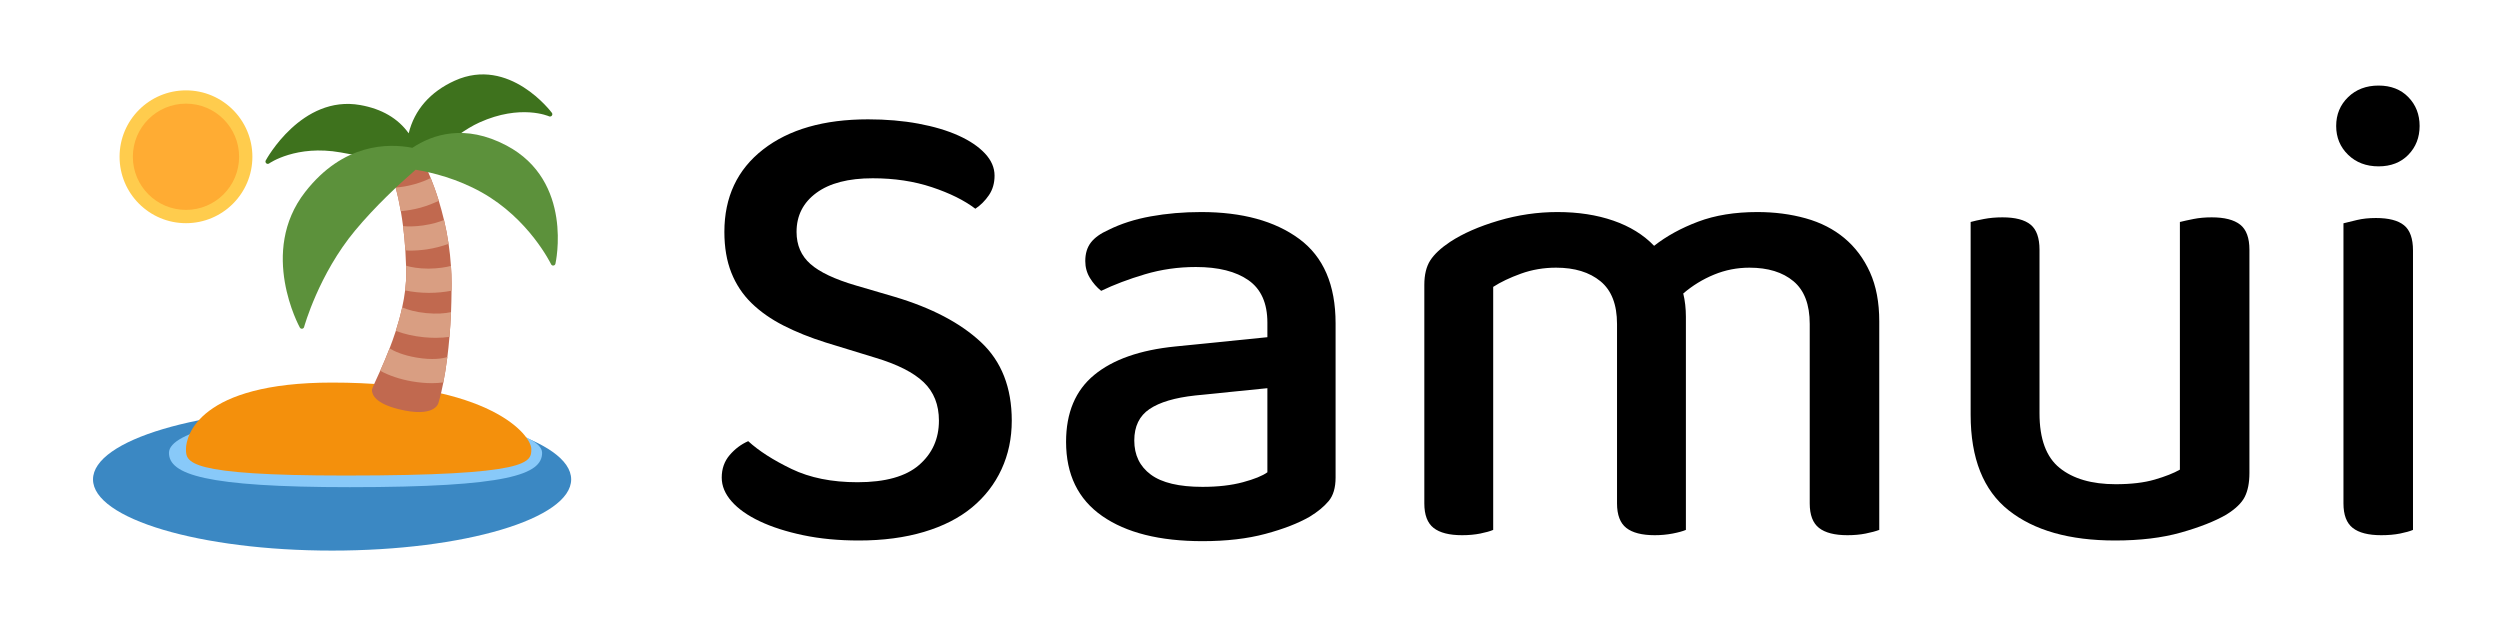
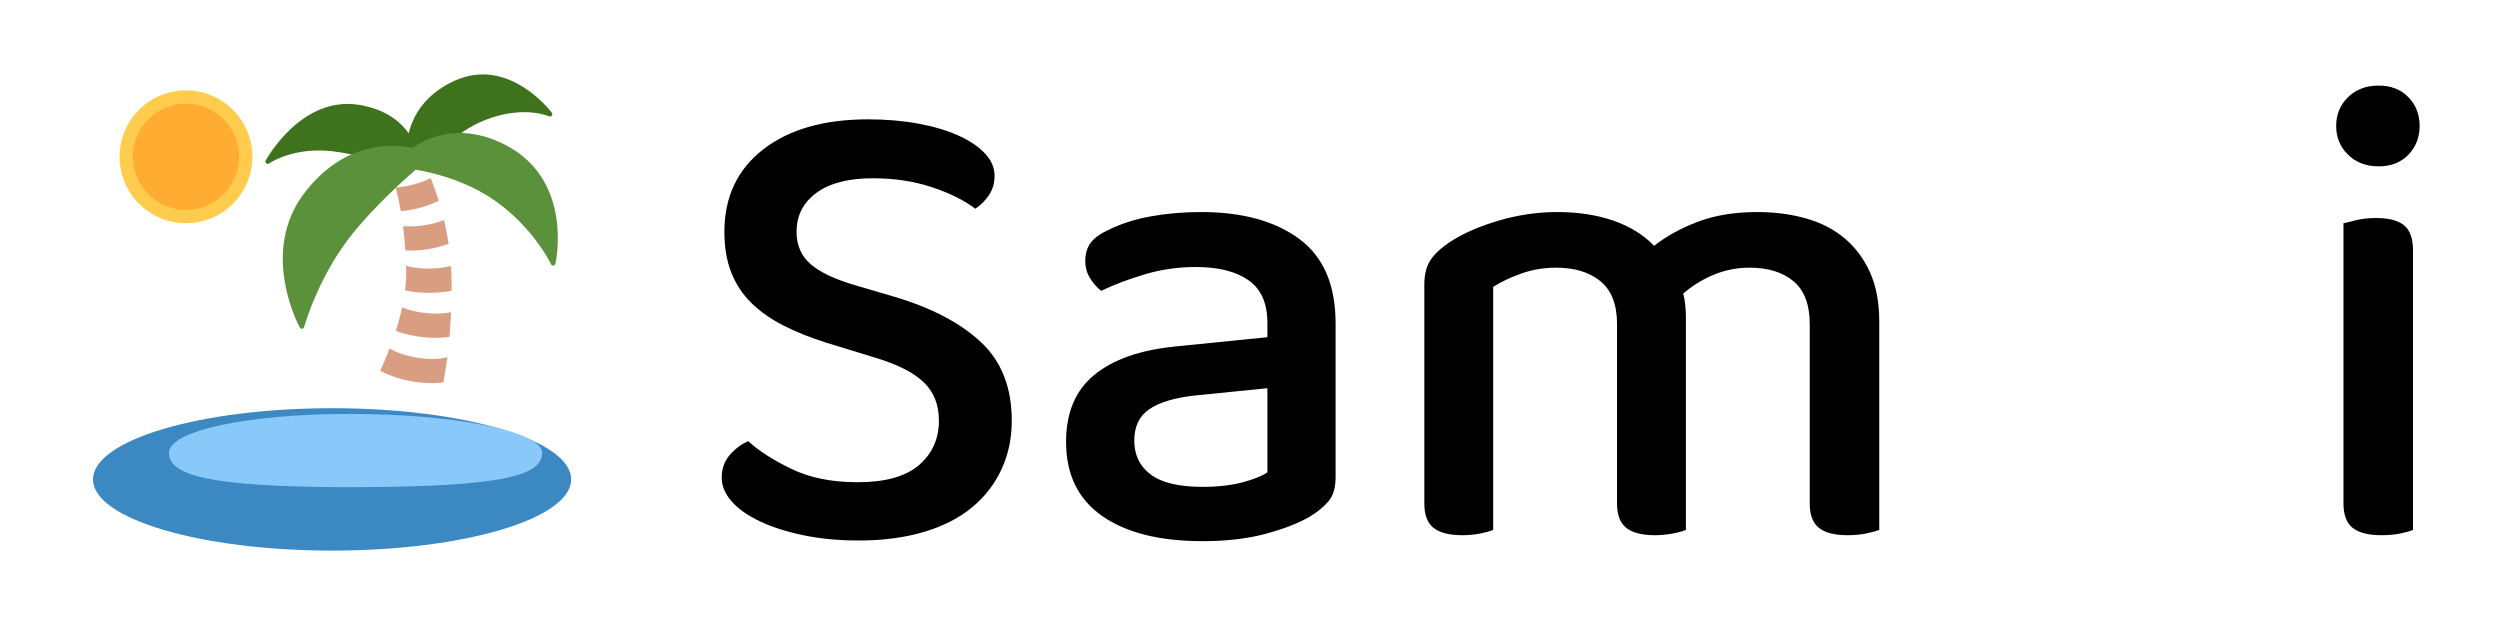
<svg xmlns="http://www.w3.org/2000/svg" width="672px" height="170px" viewBox="0 0 672 170" version="1.1">
  <title>logotype-light</title>
  <g id="logotype-light" stroke="none" stroke-width="1" fill="none" fill-rule="evenodd">
    <g id="logo" transform="translate(25, 20)" fill-rule="nonzero">
      <ellipse id="Oval" fill="#3B88C3" cx="64.265" cy="108.863" rx="64.265" ry="19.137" />
      <path d="M120.719,101.716 C120.719,107.485 111.793,110.952 69.014,110.952 C30.008,110.952 20.415,107.485 20.415,101.716 C20.415,95.946 40.705,91.269 69.014,91.269 C97.322,91.269 120.719,95.946 120.719,101.716 L120.719,101.716 Z" id="Path" fill="#88C9F9" />
-       <path d="M24.992,100.687 C24.992,97.117 28.562,82.836 64.265,82.836 C107.109,82.836 117.819,97.117 117.819,100.687 C117.819,104.258 117.819,107.828 67.835,107.828 C24.992,107.828 24.992,104.258 24.992,100.687 Z" id="Path" fill="#F4900C" />
      <circle id="Oval" fill="#FFCC4D" cx="24.992" cy="22.141" r="17.851" />
      <circle id="Oval" fill="#FFAC33" cx="24.992" cy="22.141" r="14.281" />
-       <path d="M96.216,51.478 C96.076,49.425 95.866,47.44 95.584,45.544 C95.245,43.274 94.82,41.135 94.345,39.128 C93.909,37.283 93.434,35.562 92.945,33.98 C92.213,31.602 91.456,29.542 90.771,27.853 C89.425,24.537 88.365,22.641 88.365,22.641 L79.143,23.83 C79.143,23.83 80.207,26.05 81.36,30.403 C81.827,32.17 82.306,34.294 82.738,36.772 C82.956,38.025 83.159,39.357 83.345,40.789 C83.602,42.781 83.813,44.955 83.962,47.297 C84.048,48.618 84.109,49.996 84.152,51.432 C84.166,51.953 84.191,52.456 84.198,52.992 C84.223,54.666 84.105,56.369 83.898,58.069 C83.709,59.6 83.434,61.125 83.102,62.635 C82.627,64.799 82.045,66.927 81.392,68.955 C80.86,70.597 80.292,72.171 79.721,73.653 C78.843,75.927 77.961,77.97 77.197,79.676 C75.919,82.525 74.976,84.425 74.976,84.821 C74.976,86.074 75.869,88.416 82.117,89.976 C91.885,92.419 92.827,88.391 92.827,88.391 C92.827,88.391 93.449,86.506 94.17,82.797 C94.527,80.965 94.905,78.701 95.252,75.959 C95.459,74.321 95.652,72.518 95.816,70.558 C95.991,68.515 96.134,66.302 96.237,63.906 C96.312,62.092 96.358,60.154 96.376,58.14 C96.383,57.512 96.398,56.905 96.398,56.259 C96.398,54.62 96.323,53.035 96.216,51.478 L96.216,51.478 Z" id="Path" fill="#C1694F" />
      <path d="M86.844,76.095 C83.263,75.47 80.978,74.428 79.725,73.646 C78.846,75.92 77.964,77.962 77.2,79.669 C79.539,80.94 82.509,81.954 85.73,82.511 C87.59,82.836 89.436,82.997 91.167,82.997 C92.224,82.997 93.217,82.914 94.17,82.793 C94.527,80.961 94.905,78.698 95.252,75.956 C94.116,76.359 91.299,76.873 86.844,76.095 L86.844,76.095 Z M89.55,64.163 C86.758,63.888 84.612,63.274 83.106,62.628 C82.631,64.792 82.049,66.92 81.395,68.947 C83.602,69.779 86.197,70.379 88.914,70.647 C90.011,70.754 91.096,70.808 92.156,70.808 C93.438,70.808 94.655,70.708 95.819,70.554 C95.994,68.512 96.137,66.298 96.241,63.903 C94.634,64.253 92.385,64.445 89.55,64.163 L89.55,64.163 Z M90.339,58.722 C92.438,58.722 94.498,58.511 96.38,58.14 C96.383,57.512 96.398,56.905 96.398,56.259 C96.398,54.623 96.323,53.038 96.216,51.478 C94.866,51.831 92.935,52.171 90.21,52.21 C87.443,52.199 85.498,51.814 84.148,51.428 C84.162,51.949 84.187,52.453 84.195,52.988 C84.22,54.663 84.102,56.366 83.895,58.065 C85.84,58.476 87.993,58.711 90.178,58.722 L90.339,58.722 L90.339,58.722 Z M89.703,47.037 C91.81,46.733 93.763,46.187 95.587,45.544 C95.248,43.274 94.823,41.135 94.348,39.128 C93.085,39.65 91.289,40.228 88.779,40.589 C86.455,40.924 84.684,40.903 83.345,40.785 C83.602,42.777 83.813,44.952 83.962,47.294 C84.352,47.308 84.702,47.369 85.101,47.369 C86.601,47.369 88.161,47.258 89.703,47.037 L89.703,47.037 Z M92.949,33.976 C92.213,31.602 91.456,29.542 90.771,27.853 C89.639,28.421 88.208,29.017 86.337,29.535 C84.309,30.099 82.67,30.324 81.356,30.403 C81.824,32.17 82.302,34.294 82.734,36.772 C84.473,36.597 86.265,36.315 88.079,35.812 C89.814,35.33 91.424,34.683 92.949,33.976 L92.949,33.976 Z" id="Shape" fill="#D99E82" />
      <path d="M123.35,10.334 C123.236,10.184 111.918,-4.958 97.24,1.683 C90.646,4.664 86.394,9.538 84.855,15.832 C81.985,11.816 77.622,9.267 71.845,8.238 C56.061,5.425 46.524,22.959 46.432,23.134 C46.292,23.391 46.353,23.705 46.571,23.898 C46.792,24.087 47.11,24.101 47.346,23.933 C47.417,23.88 54.618,18.838 66.611,20.977 C78.868,23.159 87.461,25.301 87.547,25.322 C87.601,25.333 87.647,25.34 87.701,25.34 C87.872,25.34 88.04,25.269 88.161,25.14 C88.24,25.054 96.383,16.304 103.87,12.919 C114.953,7.906 122.511,11.234 122.579,11.269 C122.836,11.387 123.143,11.316 123.325,11.095 C123.507,10.877 123.518,10.566 123.35,10.334 Z" id="Path" fill="#3E721D" />
      <path d="M111.139,19.11 C99.95,13.201 91.253,16.143 85.851,19.731 C79.378,18.478 67.282,18.456 57.032,31.599 C44.447,47.729 55.486,67.844 55.597,68.048 C55.707,68.248 55.918,68.365 56.143,68.365 L56.218,68.362 C56.471,68.33 56.678,68.148 56.743,67.905 C56.782,67.766 60.659,53.742 70.463,41.949 C75.822,35.505 82.22,29.546 86.722,25.622 C91.257,26.375 97.919,28.043 104.463,31.699 C117.22,38.832 123.071,50.903 123.129,51.025 C123.243,51.26 123.489,51.424 123.76,51.378 C124.025,51.349 124.242,51.157 124.3,50.9 C124.35,50.675 129.269,28.685 111.139,19.11 L111.139,19.11 Z" id="Path" fill="#5C913B" />
    </g>
    <g id="Samui" transform="translate(194, 23)" fill="#000000" fill-rule="nonzero">
      <path d="M36.49,106.622 C43.966,106.622 49.484,105.079 53.044,101.994 C56.604,98.909 58.384,94.933 58.384,90.068 C58.384,85.796 57.019,82.355 54.29,79.744 C51.561,77.133 47.229,74.938 41.296,73.158 L27.946,69.064 C23.793,67.759 20.025,66.246 16.643,64.525 C13.261,62.804 10.383,60.787 8.01,58.473 C5.637,56.159 3.827,53.43 2.581,50.285 C1.335,47.14 0.712,43.491 0.712,39.338 C0.712,29.963 4.183,22.576 11.125,17.177 C18.067,11.778 27.471,9.078 39.338,9.078 C44.203,9.078 48.713,9.464 52.866,10.235 C57.019,11.006 60.609,12.074 63.635,13.439 C66.661,14.804 69.034,16.406 70.755,18.245 C72.476,20.084 73.336,22.072 73.336,24.208 C73.336,26.225 72.832,27.976 71.823,29.459 C70.814,30.942 69.598,32.159 68.174,33.108 C65.207,30.853 61.321,28.925 56.515,27.323 C51.709,25.721 46.399,24.92 40.584,24.92 C34.057,24.92 29.014,26.225 25.454,28.836 C21.894,31.447 20.114,34.947 20.114,39.338 C20.114,42.898 21.36,45.776 23.852,47.971 C26.344,50.166 30.438,52.095 36.134,53.756 L46.458,56.782 C56.426,59.749 64.169,63.813 69.687,68.975 C75.205,74.137 77.964,81.168 77.964,90.068 C77.964,94.815 77.044,99.176 75.205,103.151 C73.366,107.126 70.725,110.538 67.284,113.386 C63.843,116.234 59.541,118.429 54.379,119.972 C49.217,121.515 43.373,122.286 36.846,122.286 C31.387,122.286 26.403,121.811 21.894,120.862 C17.385,119.913 13.498,118.667 10.235,117.124 C6.972,115.581 4.45,113.801 2.67,111.784 C0.89,109.767 0,107.631 0,105.376 C0,103.003 0.712,100.985 2.136,99.324 C3.56,97.663 5.221,96.417 7.12,95.586 C9.968,98.197 13.854,100.689 18.779,103.062 C23.704,105.435 29.607,106.622 36.49,106.622 Z" id="Path" />
      <path d="M129.228,107.868 C133.381,107.868 137.001,107.453 140.086,106.622 C143.171,105.791 145.367,104.901 146.672,103.952 L146.672,81.346 L127.27,83.304 C121.811,83.897 117.717,85.114 114.988,86.953 C112.259,88.792 110.894,91.611 110.894,95.408 C110.894,99.324 112.377,102.38 115.344,104.575 C118.311,106.77 122.939,107.868 129.228,107.868 Z M128.872,33.998 C139.908,33.998 148.689,36.401 155.216,41.207 C161.743,46.013 165.006,53.578 165.006,63.902 L165.006,105.376 C165.006,108.105 164.383,110.212 163.137,111.695 C161.891,113.178 160.2,114.573 158.064,115.878 C154.979,117.658 151.003,119.201 146.138,120.506 C141.273,121.811 135.636,122.464 129.228,122.464 C117.717,122.464 108.728,120.209 102.261,115.7 C95.794,111.191 92.56,104.545 92.56,95.764 C92.56,87.932 95.082,81.939 100.125,77.786 C105.168,73.633 112.437,71.081 121.93,70.132 L146.672,67.64 L146.672,63.724 C146.672,58.503 144.981,54.705 141.599,52.332 C138.217,49.959 133.5,48.772 127.448,48.772 C122.701,48.772 118.133,49.425 113.742,50.73 C109.351,52.035 105.435,53.519 101.994,55.18 C100.807,54.231 99.799,53.074 98.968,51.709 C98.137,50.344 97.722,48.831 97.722,47.17 C97.722,45.153 98.226,43.491 99.235,42.186 C100.244,40.881 101.816,39.753 103.952,38.804 C107.275,37.143 111.072,35.926 115.344,35.155 C119.616,34.384 124.125,33.998 128.872,33.998 Z" id="Shape" />
      <path d="M292.454,64.08 C292.454,58.859 291,55.032 288.093,52.599 C285.186,50.166 281.24,48.95 276.256,48.95 C272.933,48.95 269.759,49.573 266.733,50.819 C263.707,52.065 260.948,53.756 258.456,55.892 C258.693,56.841 258.871,57.85 258.99,58.918 C259.109,59.986 259.168,61.054 259.168,62.122 L259.168,119.438 C258.337,119.794 257.151,120.12 255.608,120.417 C254.065,120.714 252.463,120.862 250.802,120.862 C247.361,120.862 244.809,120.209 243.148,118.904 C241.487,117.599 240.656,115.403 240.656,112.318 L240.656,64.08 C240.656,58.859 239.173,55.032 236.206,52.599 C233.239,50.166 229.264,48.95 224.28,48.95 C220.957,48.95 217.813,49.484 214.846,50.552 C211.879,51.62 209.387,52.807 207.37,54.112 L207.37,119.438 C206.539,119.794 205.382,120.12 203.899,120.417 C202.416,120.714 200.784,120.862 199.004,120.862 C195.563,120.862 193.011,120.209 191.35,118.904 C189.689,117.599 188.858,115.403 188.858,112.318 L188.858,53.578 C188.858,50.849 189.392,48.653 190.46,46.992 C191.528,45.331 193.308,43.669 195.8,42.008 C199.241,39.753 203.573,37.855 208.794,36.312 C214.015,34.769 219.296,33.998 224.636,33.998 C230.213,33.998 235.227,34.769 239.677,36.312 C244.127,37.855 247.776,40.109 250.624,43.076 C253.947,40.465 257.892,38.3 262.461,36.579 C267.03,34.858 272.34,33.998 278.392,33.998 C283.02,33.998 287.351,34.562 291.386,35.689 C295.421,36.816 298.892,38.596 301.799,41.029 C304.706,43.462 306.991,46.517 308.652,50.196 C310.313,53.875 311.144,58.265 311.144,63.368 L311.144,119.438 C310.195,119.794 308.978,120.12 307.495,120.417 C306.012,120.714 304.38,120.862 302.6,120.862 C299.159,120.862 296.607,120.209 294.946,118.904 C293.285,117.599 292.454,115.403 292.454,112.318 L292.454,64.08 Z" id="Path" />
-       <path d="M335.708,36.668 C336.539,36.431 337.725,36.164 339.268,35.867 C340.811,35.57 342.472,35.422 344.252,35.422 C347.693,35.422 350.215,36.075 351.817,37.38 C353.419,38.685 354.22,40.94 354.22,44.144 L354.22,88.11 C354.22,94.993 356.03,99.888 359.649,102.795 C363.268,105.702 368.282,107.156 374.69,107.156 C378.843,107.156 382.344,106.741 385.192,105.91 C388.04,105.079 390.295,104.189 391.956,103.24 L391.956,36.668 C392.905,36.431 394.122,36.164 395.605,35.867 C397.088,35.57 398.72,35.422 400.5,35.422 C403.941,35.422 406.493,36.075 408.154,37.38 C409.815,38.685 410.646,40.94 410.646,44.144 L410.646,104.13 C410.646,106.741 410.231,108.877 409.4,110.538 C408.569,112.199 406.908,113.801 404.416,115.344 C401.331,117.124 397.266,118.726 392.223,120.15 C387.18,121.574 381.276,122.286 374.512,122.286 C362.289,122.286 352.766,119.586 345.943,114.187 C339.12,108.788 335.708,100.214 335.708,88.466 L335.708,36.668 Z" id="Path" />
      <path d="M454.612,119.438 C453.781,119.794 452.624,120.12 451.141,120.417 C449.658,120.714 447.967,120.862 446.068,120.862 C442.627,120.862 440.075,120.209 438.414,118.904 C436.753,117.599 435.922,115.403 435.922,112.318 L435.922,37.024 C436.871,36.787 438.088,36.49 439.571,36.134 C441.054,35.778 442.745,35.6 444.644,35.6 C448.085,35.6 450.607,36.253 452.209,37.558 C453.811,38.863 454.612,41.118 454.612,44.322 L454.612,119.438 Z M433.964,10.858 C433.964,7.773 435.032,5.192 437.168,3.115 C439.304,1.038 442.033,5.68434189e-14 445.356,5.68434189e-14 C448.679,5.68434189e-14 451.349,1.038 453.366,3.115 C455.383,5.192 456.392,7.773 456.392,10.858 C456.392,13.943 455.383,16.524 453.366,18.601 C451.349,20.678 448.679,21.716 445.356,21.716 C442.033,21.716 439.304,20.678 437.168,18.601 C435.032,16.524 433.964,13.943 433.964,10.858 Z" id="Shape" />
    </g>
  </g>
</svg>